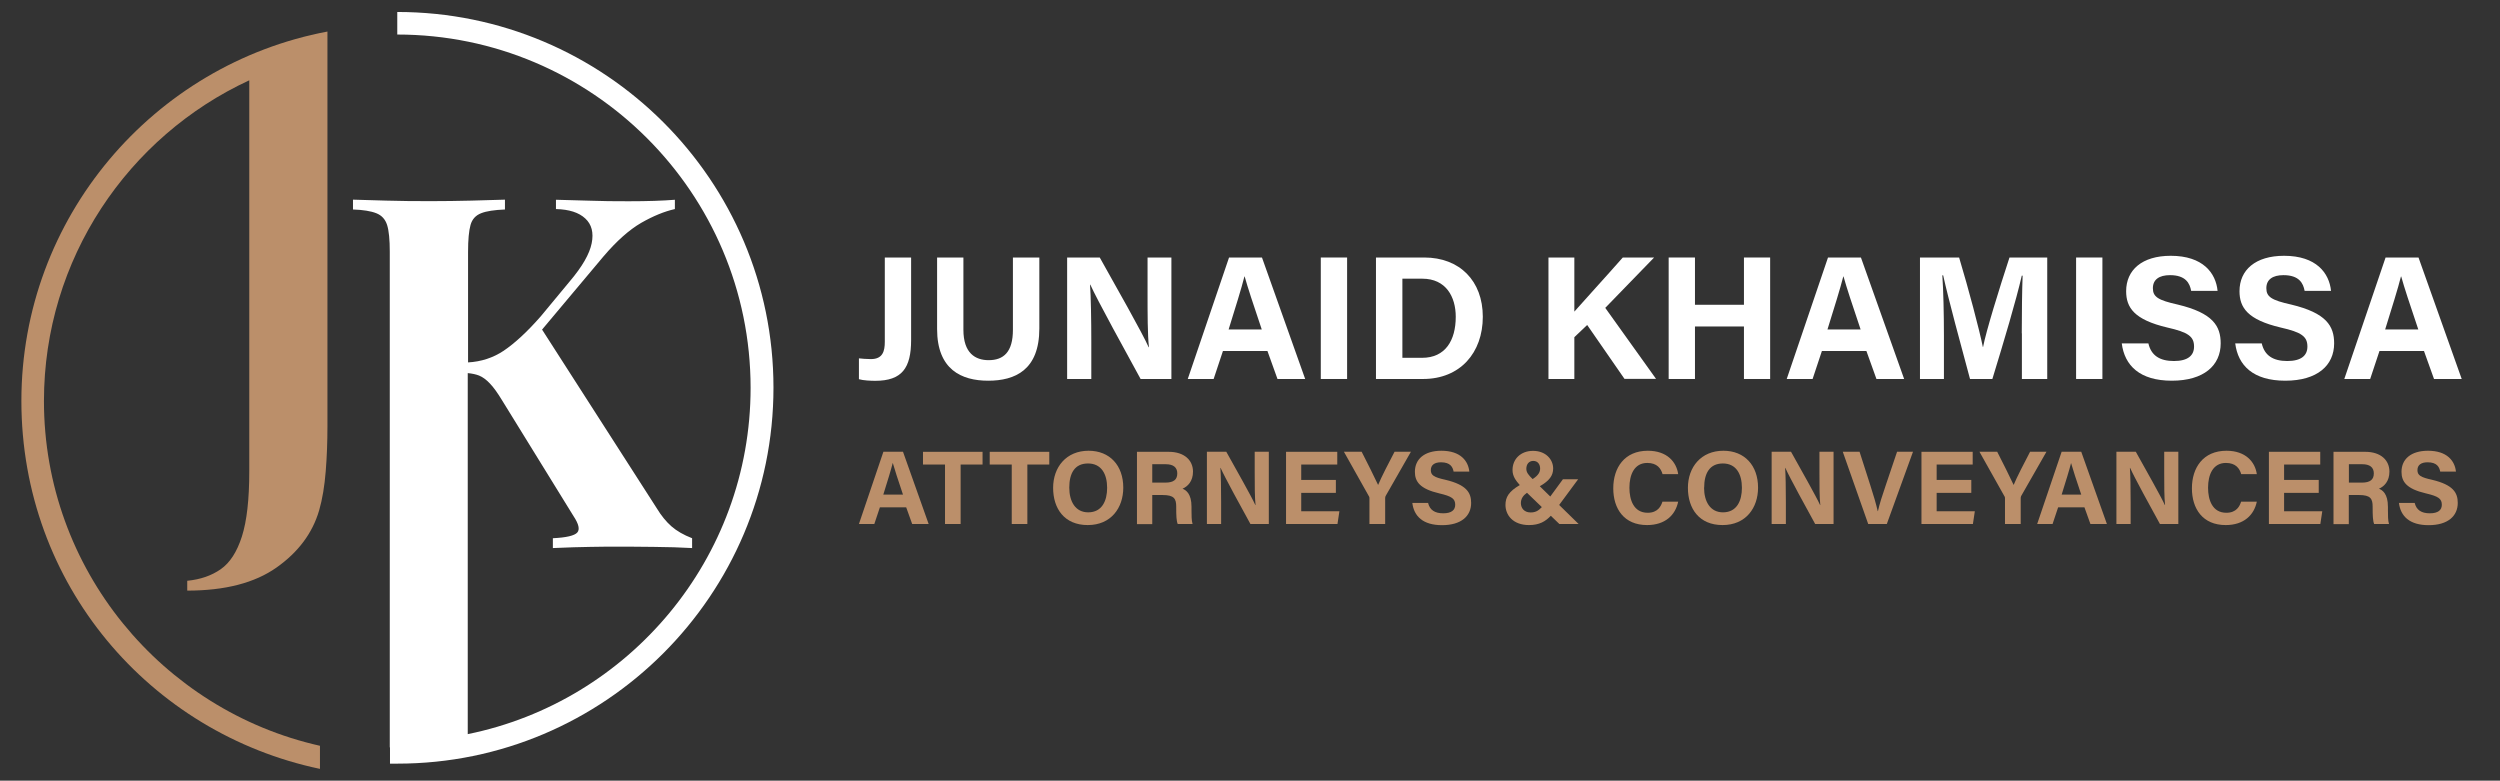
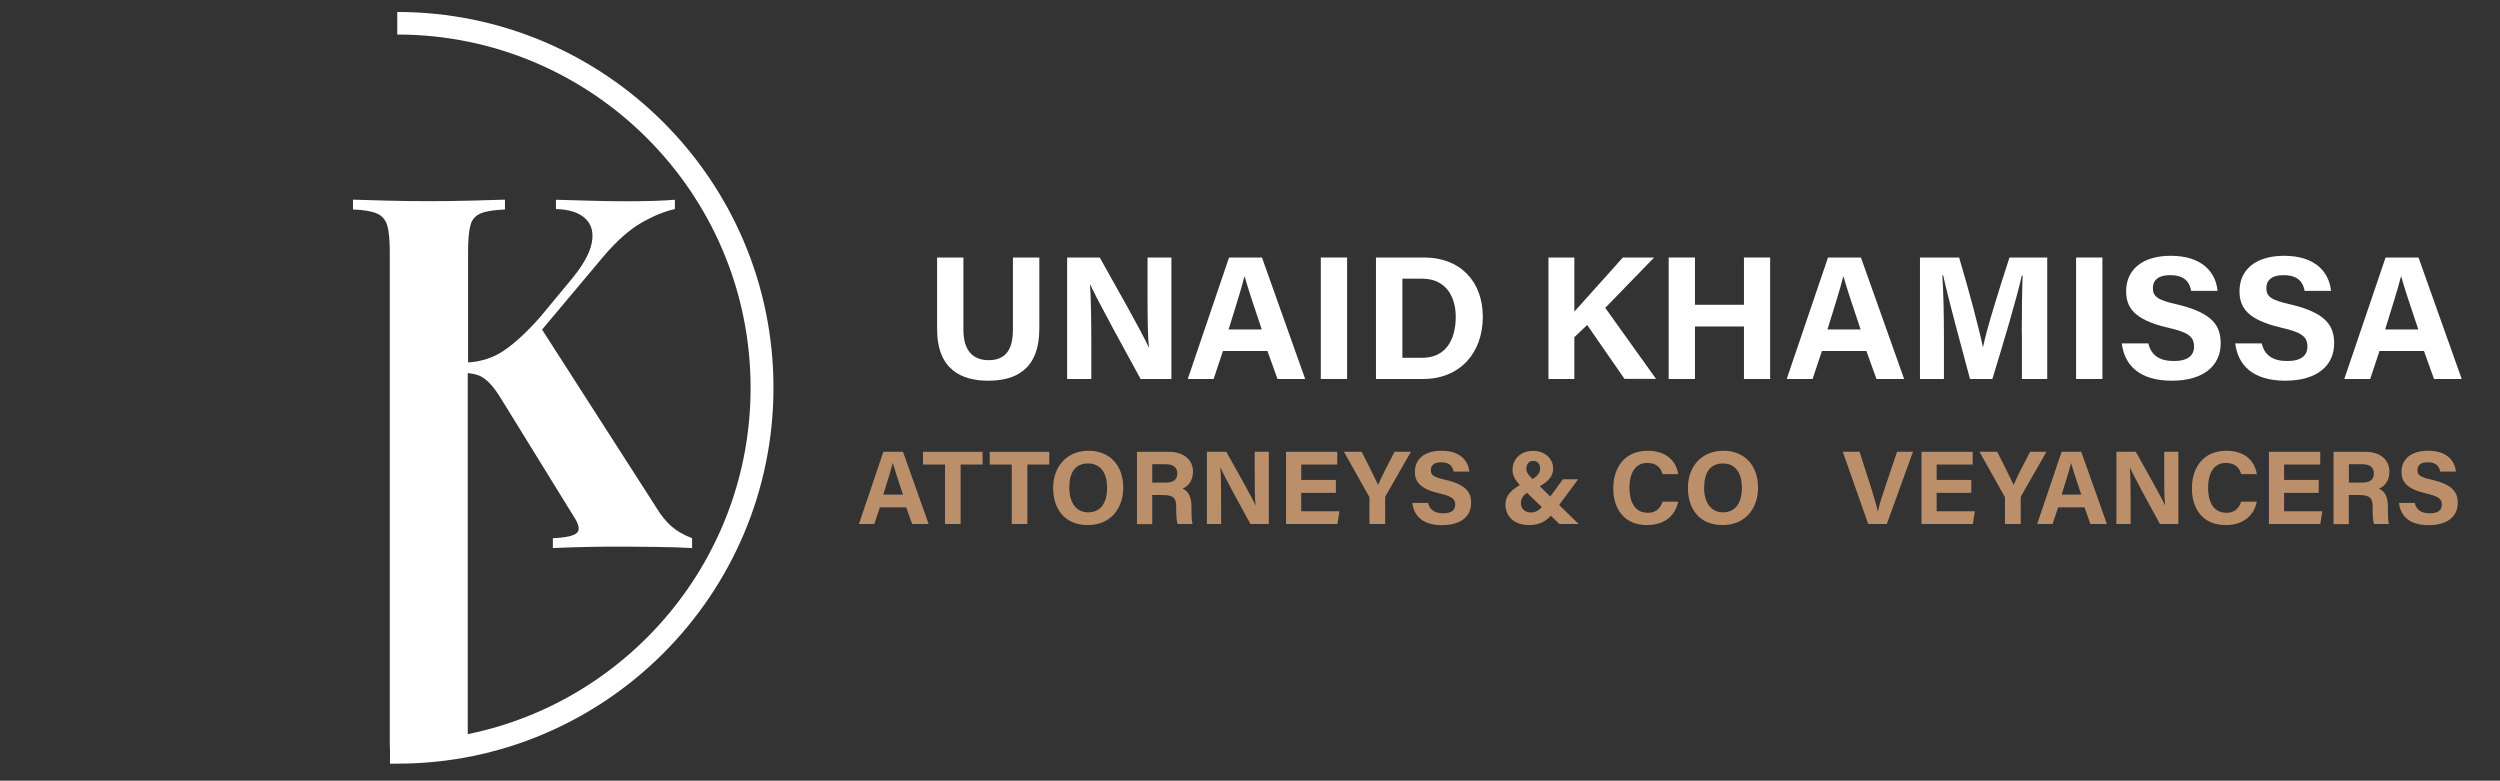
<svg xmlns="http://www.w3.org/2000/svg" id="Layer_1" viewBox="0 0 233.78 73">
  <rect x="0" y="0" width="233.78" height="73" fill="#333333" stroke="none" />
  <defs>
    <style>.cls-1{fill-rule:evenodd;}.cls-1,.cls-2{fill:#BB8F6A;}.cls-3{fill:#fff;}</style>
  </defs>
-   <path class="cls-1" d="M30.62,39.86V2.95C14.35,6.02,2,20.34,2,37.49s12,31.06,27.92,34.41v-2.16c-14.75-3.31-25.81-16.51-25.81-32.24,0-13.28,7.87-24.75,19.2-29.99v36.59c0,2.61-.23,4.63-.69,6.07-.46,1.44-1.12,2.46-1.98,3.06-.86.6-1.9.96-3.13,1.08v.92c3.53,0,6.31-.72,8.35-2.16,2.04-1.44,3.36-3.22,3.98-5.33.31-1.07.51-2.3.62-3.68.11-1.36.16-2.75.16-4.19" />
  <path class="cls-3" d="M37.15,1.12v2.11c18.22,0,33.04,14.82,33.04,33.04,0,15.96-11.38,29.32-26.45,32.38v-33.76c.43.04.78.12,1.06.23.34.14.67.38,1.01.74.34.35.72.88,1.15,1.59l6.67,10.81c.49.74.61,1.25.35,1.54-.26.29-1.02.47-2.28.53v.92c1.41-.06,2.58-.1,3.5-.11.92-.02,1.7-.02,2.34-.02,1.07,0,2.27,0,3.59.02,1.32.01,2.51.05,3.59.11v-.92c-.8-.31-1.44-.68-1.93-1.11-.49-.43-.95-.99-1.38-1.7l-10.72-16.7,5.75-6.85c1.23-1.44,2.4-2.48,3.52-3.13,1.12-.64,2.17-1.07,3.15-1.29v-.87c-1.1.09-2.54.14-4.32.14-1.35,0-2.54-.01-3.56-.05-1.03-.03-2.11-.06-3.24-.09v.87c1.23.03,2.14.32,2.74.88.6.55.8,1.33.6,2.32-.2,1-.88,2.18-2.05,3.56l-2.71,3.27c-1.26,1.44-2.42,2.51-3.47,3.22-.99.66-2.1,1.02-3.33,1.09v-10.34c0-1.14.08-1.97.23-2.51.15-.54.48-.9.99-1.1.5-.2,1.25-.31,2.23-.35v-.92c-.83.03-1.87.06-3.13.09-1.26.03-2.53.05-3.82.05-1.47,0-2.86-.01-4.16-.05-1.3-.03-2.34-.06-3.1-.09v.92c.95.03,1.68.15,2.18.35.51.2.84.57,1.01,1.1.17.54.25,1.37.25,2.51v46.34h.02v1.52c.23,0,.47,0,.7,0,19.38,0,35.16-15.77,35.16-35.16S56.54,1.12,37.15,1.12" />
-   <path class="cls-3" d="M85.2,31.8c0,2.62-.86,3.81-3.35,3.81-.41,0-1.14-.03-1.53-.15v-1.95c.2.03.78.07,1.12.07,1.12,0,1.3-.76,1.3-1.62v-7.88h2.46v7.71Z" />
  <path class="cls-3" d="M90.09,24.08v6.76c0,2.19,1.12,2.84,2.36,2.84,1.4,0,2.27-.76,2.27-2.84v-6.76h2.47v6.64c0,3.89-2.28,4.88-4.78,4.88s-4.78-1.04-4.78-4.83v-6.69h2.46Z" />
  <path class="cls-3" d="M99.79,35.44v-11.36h3.05c1.42,2.54,4.04,7.15,4.57,8.39h.03c-.13-1.19-.13-3.17-.13-5.03v-3.36h2.23v11.36h-2.88c-1.22-2.23-4.12-7.5-4.7-8.82h-.03c.08.99.12,3.33.12,5.36v3.46h-2.24Z" />
  <path class="cls-3" d="M114.36,32.82l-.87,2.62h-2.42l3.86-11.36h3.08l4.04,11.36h-2.59l-.94-2.62h-4.15ZM117.99,30.81c-.81-2.41-1.32-3.94-1.6-4.96h-.02c-.28,1.12-.84,2.9-1.48,4.96h3.1Z" />
  <rect class="cls-3" x="123.51" y="24.08" width="2.46" height="11.36" />
  <path class="cls-3" d="M128.67,24.08h4.52c3.3,0,5.47,2.18,5.47,5.54s-2.11,5.82-5.59,5.82h-4.4v-11.36ZM131.13,33.46h1.85c2.18,0,3.15-1.63,3.15-3.84,0-1.86-.91-3.56-3.13-3.56h-1.86v7.4Z" />
  <path class="cls-3" d="M144.8,24.08h2.42v5.06c.76-.87,3.1-3.43,4.53-5.06h2.93l-4.57,4.71,4.75,6.64h-2.95l-3.49-5.04-1.2,1.14v3.91h-2.42v-11.36Z" />
  <polygon class="cls-3" points="156.04 24.08 158.5 24.08 158.5 28.5 163.08 28.5 163.08 24.08 165.53 24.08 165.53 35.44 163.08 35.44 163.08 30.53 158.5 30.53 158.5 35.44 156.04 35.44 156.04 24.08" />
  <path class="cls-3" d="M170.37,32.82l-.87,2.62h-2.42l3.86-11.36h3.08l4.04,11.36h-2.59l-.94-2.62h-4.15ZM173.99,30.81c-.81-2.41-1.32-3.94-1.6-4.96h-.02c-.28,1.12-.84,2.9-1.48,4.96h3.1Z" />
  <path class="cls-3" d="M189.06,31.17c0-1.93.03-4.1.08-5.39h-.08c-.53,2.32-1.66,6.1-2.75,9.66h-2.09c-.84-3.12-2.01-7.42-2.51-9.69h-.08c.1,1.34.15,3.68.15,5.62v4.07h-2.24v-11.36h3.66c.89,2.97,1.88,6.69,2.22,8.37h.02c.28-1.48,1.52-5.47,2.47-8.37h3.53v11.36h-2.37v-4.27Z" />
  <rect class="cls-3" x="194.14" y="24.08" width="2.46" height="11.36" />
  <path class="cls-3" d="M200.9,32.11c.26,1.14,1.07,1.65,2.39,1.65s1.88-.53,1.88-1.35c0-.94-.54-1.34-2.49-1.78-3.1-.73-3.86-1.86-3.86-3.4,0-1.98,1.48-3.31,4.17-3.31,3.02,0,4.22,1.62,4.38,3.28h-2.47c-.13-.71-.51-1.47-1.98-1.47-1.01,0-1.6.41-1.6,1.22s.48,1.12,2.32,1.53c3.3.79,4.02,2.01,4.02,3.63,0,2.06-1.57,3.49-4.57,3.49s-4.42-1.42-4.68-3.49h2.47Z" />
  <path class="cls-3" d="M211.5,32.11c.26,1.14,1.07,1.65,2.39,1.65s1.88-.53,1.88-1.35c0-.94-.54-1.34-2.49-1.78-3.1-.73-3.86-1.86-3.86-3.4,0-1.98,1.48-3.31,4.17-3.31,3.02,0,4.22,1.62,4.39,3.28h-2.47c-.13-.71-.51-1.47-1.98-1.47-1.01,0-1.6.41-1.6,1.22s.48,1.12,2.32,1.53c3.3.79,4.02,2.01,4.02,3.63,0,2.06-1.57,3.49-4.57,3.49s-4.42-1.42-4.68-3.49h2.47Z" />
  <path class="cls-3" d="M222.51,32.82l-.87,2.62h-2.42l3.86-11.36h3.08l4.04,11.36h-2.59l-.94-2.62h-4.15ZM226.14,30.81c-.81-2.41-1.32-3.94-1.6-4.96h-.02c-.28,1.12-.84,2.9-1.48,4.96h3.1Z" />
  <path class="cls-2" d="M82.28,47.44l-.52,1.56h-1.44l2.29-6.76h1.83l2.4,6.76h-1.54l-.56-1.56h-2.47ZM84.44,46.25c-.48-1.43-.78-2.34-.95-2.95h-.01c-.17.67-.5,1.73-.88,2.95h1.84Z" />
  <polygon class="cls-2" points="88.37 43.44 86.31 43.44 86.31 42.25 91.88 42.25 91.88 43.44 89.83 43.44 89.83 49 88.37 49 88.37 43.44" />
  <polygon class="cls-2" points="94.61 43.44 92.55 43.44 92.55 42.25 98.12 42.25 98.12 43.44 96.07 43.44 96.07 49 94.61 49 94.61 43.44" />
  <path class="cls-2" d="M105.04,45.6c0,1.88-1.13,3.5-3.32,3.5s-3.24-1.54-3.24-3.48,1.23-3.47,3.32-3.47c1.98,0,3.24,1.38,3.24,3.45M99.99,45.59c0,1.32.58,2.32,1.77,2.32,1.3,0,1.77-1.09,1.77-2.29,0-1.28-.53-2.28-1.79-2.28s-1.75.94-1.75,2.26Z" />
  <path class="cls-2" d="M107.75,46.3v2.71h-1.43v-6.76h2.97c1.47,0,2.27.8,2.27,1.85,0,.9-.49,1.39-.98,1.6.33.13.84.47.84,1.69v.33c0,.45,0,.97.1,1.28h-1.39c-.12-.29-.14-.8-.14-1.52v-.1c0-.74-.19-1.09-1.27-1.09h-.96ZM107.75,45.13h1.23c.79,0,1.11-.3,1.11-.86s-.36-.86-1.08-.86h-1.26v1.73Z" />
  <path class="cls-2" d="M112.86,49v-6.76h1.81c.84,1.51,2.4,4.26,2.72,4.99h.02c-.08-.71-.08-1.88-.08-2.99v-2h1.32v6.76h-1.72c-.73-1.32-2.45-4.46-2.79-5.25h-.02c.05.59.07,1.98.07,3.19v2.06h-1.33Z" />
  <polygon class="cls-2" points="124.92 46.09 121.68 46.09 121.68 47.81 125.25 47.81 125.07 49 120.26 49 120.26 42.25 125.05 42.25 125.05 43.44 121.68 43.44 121.68 44.88 124.92 44.88 124.92 46.09" />
  <path class="cls-2" d="M128.06,49v-2.39c0-.07,0-.14-.06-.22l-2.33-4.15h1.66c.52,1.02,1.2,2.37,1.54,3.11.29-.71,1.03-2.14,1.54-3.11h1.53l-2.36,4.13s-.05.08-.05.22v2.41h-1.46Z" />
  <path class="cls-2" d="M133.54,47.02c.16.68.64.98,1.42.98s1.12-.31,1.12-.8c0-.56-.32-.79-1.48-1.06-1.84-.43-2.29-1.11-2.29-2.02,0-1.18.88-1.97,2.48-1.97,1.79,0,2.51.96,2.61,1.95h-1.47c-.08-.42-.3-.87-1.18-.87-.6,0-.95.25-.95.73s.28.67,1.38.91c1.96.47,2.39,1.2,2.39,2.16,0,1.23-.93,2.08-2.72,2.08s-2.63-.84-2.78-2.08h1.47Z" />
  <path class="cls-2" d="M147.58,44.81l-1.78,2.41,1.82,1.78h-1.8l-.8-.77c-.5.53-1.07.87-2.04.87-1.52,0-2.2-.96-2.2-1.88,0-.73.31-1.26,1.34-1.86-.38-.43-.68-.83-.68-1.41,0-1.02.76-1.79,1.92-1.79s1.88.78,1.88,1.65c0,.65-.34,1.14-1.25,1.66l.98.96,1.18-1.61h1.43ZM144.18,47.42l-1.39-1.34c-.34.24-.57.54-.57.97s.28.87.91.87c.43,0,.72-.14,1.05-.5ZM142.73,43.84c0,.34.21.59.59.96.57-.37.7-.68.7-.99,0-.36-.2-.71-.64-.71-.39,0-.65.29-.65.74Z" />
  <path class="cls-2" d="M156.93,46.91c-.26,1.26-1.22,2.19-2.91,2.19-2.15,0-3.16-1.52-3.16-3.44s1.05-3.51,3.23-3.51c1.8,0,2.68,1.05,2.84,2.19h-1.46c-.15-.53-.51-1.05-1.43-1.05-1.21,0-1.67,1.09-1.67,2.32,0,1.14.4,2.34,1.71,2.34.96,0,1.25-.64,1.38-1.04h1.47Z" />
  <path class="cls-2" d="M164.4,45.6c0,1.88-1.13,3.5-3.32,3.5s-3.24-1.54-3.24-3.48,1.23-3.47,3.32-3.47c1.98,0,3.24,1.38,3.24,3.45M159.35,45.59c0,1.32.58,2.32,1.77,2.32,1.3,0,1.77-1.09,1.77-2.29,0-1.28-.53-2.28-1.78-2.28s-1.75.94-1.75,2.26Z" />
-   <path class="cls-2" d="M165.67,49v-6.76h1.81c.84,1.51,2.4,4.26,2.72,4.99h.02c-.08-.71-.08-1.88-.08-2.99v-2h1.32v6.76h-1.72c-.73-1.32-2.45-4.46-2.79-5.25h-.02c.05.59.07,1.98.07,3.19v2.06h-1.33Z" />
  <path class="cls-2" d="M174.7,49l-2.38-6.76h1.57l1,3.12c.31.94.54,1.75.7,2.44h.02c.14-.64.4-1.46.73-2.42l1.06-3.14h1.49l-2.45,6.76h-1.73Z" />
  <polygon class="cls-2" points="184.34 46.09 181.1 46.09 181.1 47.81 184.67 47.81 184.49 49 179.68 49 179.68 42.25 184.47 42.25 184.47 43.44 181.1 43.44 181.1 44.88 184.34 44.88 184.34 46.09" />
  <path class="cls-2" d="M187.49,49v-2.39c0-.07,0-.14-.06-.22l-2.33-4.15h1.66c.52,1.02,1.2,2.37,1.54,3.11.29-.71,1.03-2.14,1.54-3.11h1.53l-2.36,4.13s-.05.08-.05.22v2.41h-1.46Z" />
  <path class="cls-2" d="M192.46,47.44l-.52,1.56h-1.44l2.29-6.76h1.83l2.4,6.76h-1.54l-.56-1.56h-2.47ZM194.62,46.25c-.48-1.43-.78-2.34-.95-2.95h0c-.17.67-.5,1.73-.88,2.95h1.84Z" />
  <path class="cls-2" d="M197.91,49v-6.76h1.81c.84,1.51,2.4,4.26,2.72,4.99h.02c-.08-.71-.08-1.88-.08-2.99v-2h1.32v6.76h-1.72c-.73-1.32-2.45-4.46-2.79-5.25h-.02c.05.59.07,1.98.07,3.19v2.06h-1.33Z" />
  <path class="cls-2" d="M211.04,46.91c-.26,1.26-1.22,2.19-2.91,2.19-2.15,0-3.16-1.52-3.16-3.44s1.05-3.51,3.23-3.51c1.8,0,2.68,1.05,2.84,2.19h-1.46c-.15-.53-.51-1.05-1.43-1.05-1.21,0-1.67,1.09-1.67,2.32,0,1.14.4,2.34,1.71,2.34.96,0,1.26-.64,1.38-1.04h1.47Z" />
  <polygon class="cls-2" points="216.83 46.09 213.59 46.09 213.59 47.81 217.16 47.81 216.98 49 212.17 49 212.17 42.25 216.97 42.25 216.97 43.44 213.59 43.44 213.59 44.88 216.83 44.88 216.83 46.09" />
  <path class="cls-2" d="M219.64,46.3v2.71h-1.43v-6.76h2.97c1.47,0,2.26.8,2.26,1.85,0,.9-.49,1.39-.98,1.6.33.13.84.47.84,1.69v.33c0,.45,0,.97.1,1.28h-1.39c-.12-.29-.14-.8-.14-1.52v-.1c0-.74-.19-1.09-1.27-1.09h-.96ZM219.64,45.13h1.23c.79,0,1.11-.3,1.11-.86s-.36-.86-1.08-.86h-1.25v1.73Z" />
  <path class="cls-2" d="M225.8,47.02c.16.68.64.98,1.42.98s1.12-.31,1.12-.8c0-.56-.32-.79-1.48-1.06-1.84-.43-2.29-1.11-2.29-2.02,0-1.18.88-1.97,2.48-1.97,1.79,0,2.51.96,2.61,1.95h-1.47c-.08-.42-.3-.87-1.18-.87-.6,0-.95.25-.95.73s.28.67,1.38.91c1.96.47,2.39,1.2,2.39,2.16,0,1.23-.93,2.08-2.72,2.08s-2.63-.84-2.78-2.08h1.47Z" />
</svg>